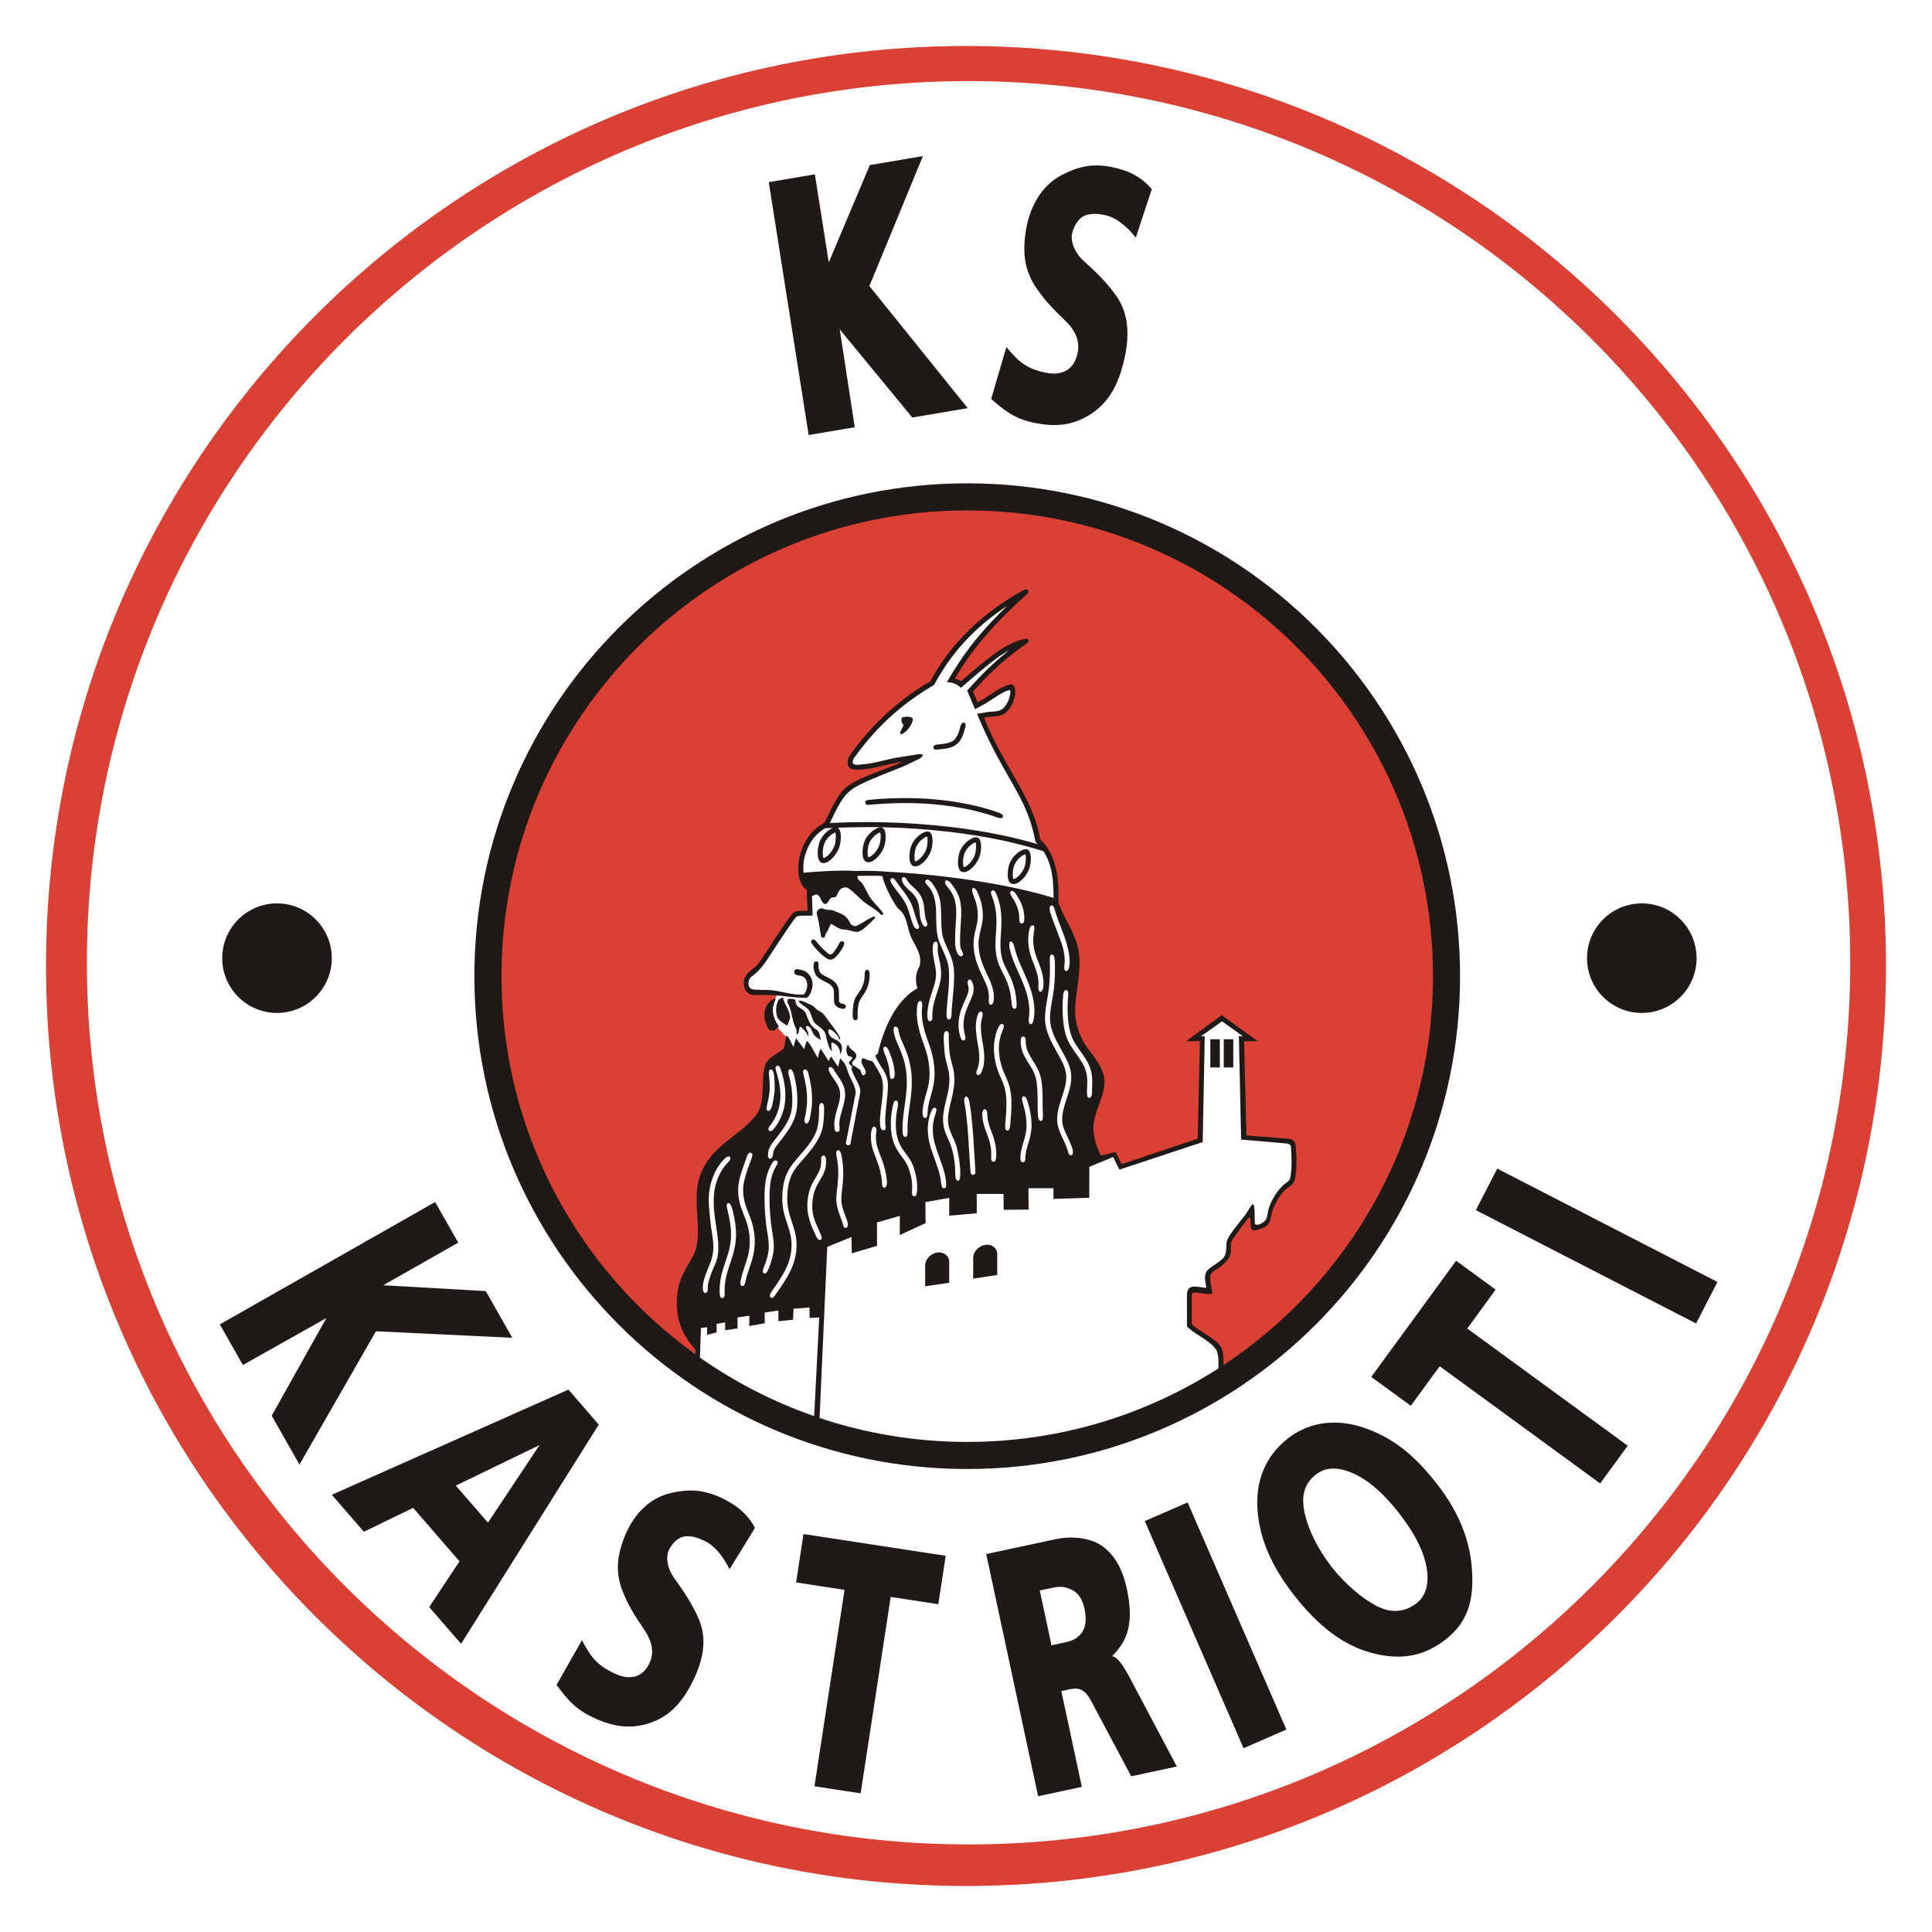
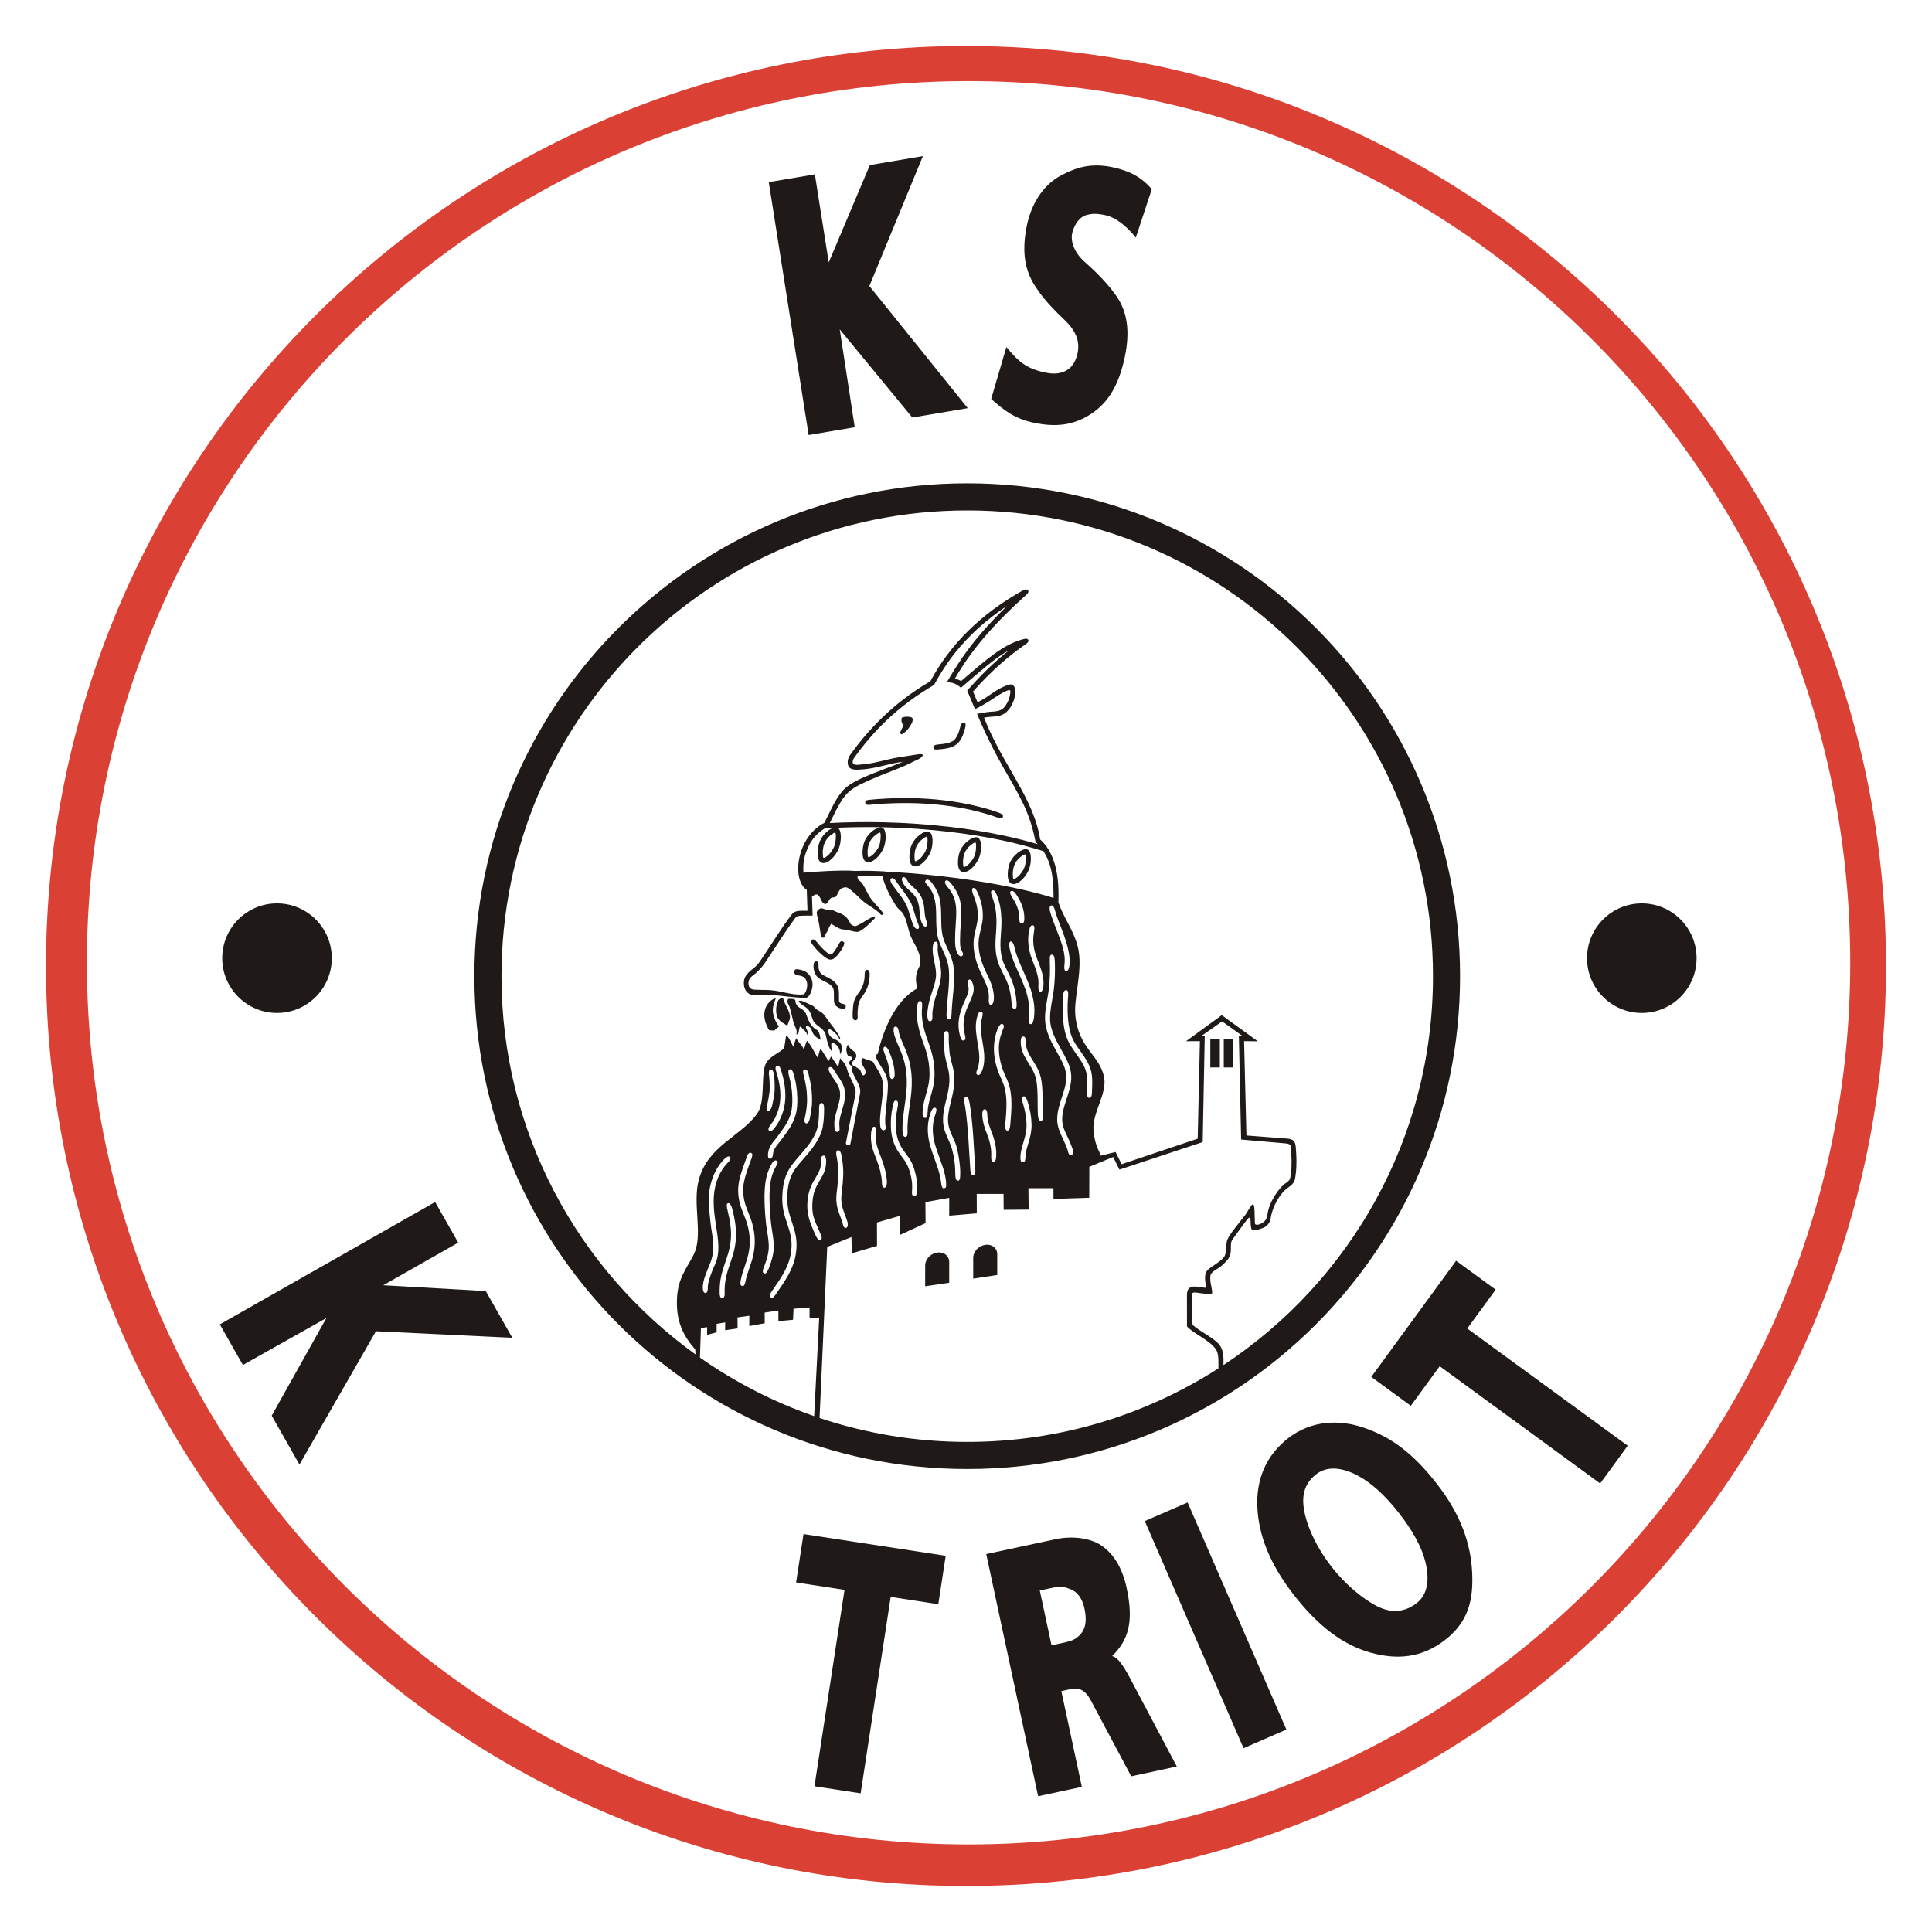
<svg xmlns="http://www.w3.org/2000/svg" xml:space="preserve" width="2480px" height="2480px" shape-rendering="geometricPrecision" text-rendering="geometricPrecision" image-rendering="optimizeQuality" fill-rule="evenodd" clip-rule="evenodd" viewBox="0 0 2480.52 2480.52">
  <g id="Ebene_x0020_1">
    <polygon fill="none" points="0,0 2480.52,0 2480.52,2480.52 0,2480.52 " />
-     <path fill="#DB4034" d="M1241.33 635.076c340.472,0 616.585,276.117 616.585,616.586 0.001,220.769 -116.101,414.487 -290.559,523.404l-1.18 -41.043 -14.244 -14.563 -25.298 -19.313 -0.172 -41.859 8.391 -3.542 17.955 2.322 -2.978 -19.771 25.893 -23.427 2.957 -21.669 28.039 -37.621 3.268 23.113 14.819 -5.892c5.073,-22.664 14.577,-42.233 33.84,-54.95l2.895 -24.869 -3.544 -26.114 -60.039 -6.621 -3.907 -124.443 9.975 -1.512 -34.949 -27.127 -36.706 27.876 11.06 -0.291 -3.101 131.724 -100.627 32.349 -8.691 -13.663 -19.648 4.192 -14.033 -46.967 15.43 -54.35 -31.695 -59.92 -6.95 -66.452 4.09 -46.746 -22.881 -57.066c2.496,-23.526 -4.686,-60.138 -19.401,-72.295 -11.91,-41.727 -26.429,-71.954 -43.286,-96.262 -10.99,-23.03 -21.981,-46.057 -32.971,-69.086 10.474,-0.641 20.942,-1.811 31.425,-6.717 8.955,-10.416 10.115,-20.829 7.737,-31.233 -14.237,5.477 -29.185,13.79 -44.831,24.953l-8.303 -19.132c19.565,-19.839 41.258,-38.614 60.827,-58.453 -20.759,6.142 -45.944,26.01 -72.362,49.763l-12.28 -5.705c20.564,-35.84 53.72,-72.826 82.993,-104.398 -34.476,18.383 -79.199,54.907 -109.206,109.104 -34.039,21.683 -67.195,49.142 -98.419,89.319 -9.405,13.37 -6.772,19.647 7.905,18.825l65.227 -12.66c-23.388,18.333 -55.556,20.908 -79.417,38.587 -13.391,9.922 -22.348,29.717 -30.12,47.273 -30.425,17.067 -42.685,59.882 -22.954,77.85l2.614 34.998 -20.829 3.642 -43.984 65.493c-11.955,7.328 -19.48,15.539 -17.27,25.716l9.105 8.435 31.612 0.258 -12.496 21.638 8.056 18.546 16.636 18.451 -1.836 13.658 -24.598 22.305 -7.811 64.68 -64.193 58.291 -9.011 36.84 -8.377 155.377 1.117 78.012c-164.019,-110.816 -271.877,-298.469 -271.877,-511.261 0,-340.47 276.116,-616.585 616.585,-616.586z" />
    <path fill="#1F1A17" d="M1241.82 620.547c349.412,0 632.771,283.361 632.771,632.769 0.001,349.414 -283.36,632.772 -632.772,632.772 -349.408,0 -632.768,-283.359 -632.768,-632.772 0,-349.409 283.36,-632.768 632.769,-632.769zm-321.715 1079.19l10.985 -1.847 -0.089 10.036 16.019 -2.322 -0.132 -14.185 15.183 -2.106 -0.04 13.239 19.796 -3.598 -0.02 -13.735 17.566 -2.609 0.034 13.737 18.815 -1.891 0.62 -14.153 20.534 -1.625 0.044 13.422 12.388 -0.513 -6.487 126.601c-52.608,-18.304 -101.874,-43.739 -146.636,-75.163l1.256 -37.975 7.962 -1.078 0 9.842 12.211 -3.169 -0.009 -10.905zm132.156 120.832l9.858 -219.673 31.09 -12.635 0.418 20.898 32.39 -9.562 -0.065 -30.043 29.334 -8.451 -0.045 24.555 33.128 -15.267 -0.211 -26.955 30.559 -5.489 -0.015 22.872 35.417 -3.043 -0.103 -24.883 34.452 0.019 0.131 20.371 32.065 -0.265 -0.25 -27.474 32.114 0.035 0.044 13.746 45.924 -1.506 0.124 -39.724 30.612 -12.614 8.026 16.223 106.903 -35.371 2.635 -135.917 -4.927 0.133 27.21 -19.211 26.749 19.151 -5.216 -0.073 2.903 132.639c18.969,1.654 37.941,3.303 56.914,4.95 6.703,0.576 6.964,2.703 7.156,6.591 0.543,10.889 1.295,21.694 -0.216,32.517 -1.013,7.277 -0.915,8.046 -6.812,12.092 -8.405,5.769 -21.38,24.131 -23.245,40.245 -0.654,5.693 -2.79,7.914 -5.797,10.115 -3.648,2.677 -10.099,4.582 -10.365,0.891 -0.569,-7.939 0.418,-24.239 -2.535,-24.239 -1.742,-0.001 -5.217,6.438 -8.43,11.723 -1.634,2.691 -3.648,4.582 -4.888,6.29 -4.922,6.787 -16.95,20.567 -19.672,27.906 -2.081,5.601 0.261,15.429 -4.144,21.857 -3.637,5.305 -15.115,11.3 -20.421,16.133 -7.711,7.022 -1.417,22.458 -2.382,23.044 -1.377,0.832 -8.283,-1.162 -14.44,-1.369 -5.426,-0.182 -10.295,1.801 -10.291,10.755l0.031 40.44c8.283,9.307 28.598,17.335 36.872,28.99 4.528,6.377 3.366,17.462 3.489,24.919 -93.064,59.733 -203.752,94.397 -322.521,94.397 -66.265,0 -129.986,-10.817 -189.557,-30.73zm518.561 -67.931c0.058,-8.248 0.506,-16.088 -3.446,-23.396 -5.788,-10.699 -27.203,-19.204 -37.164,-29.221l-0.067 -36.69c0,-3.652 1.701,-4.316 6.328,-3.677 4.204,0.585 17.999,2.732 19.485,1.103 1.502,-1.654 -2.082,-12.905 -2.058,-17.861 0.015,-3.701 -0.28,-6.428 2.082,-8.761 5.615,-5.533 10.133,-5.104 19.544,-16.083 8.801,-10.267 1.713,-19.81 7.062,-26.888 3.8,-5.021 19.499,-27.827 21.227,-27.831 1.482,-0.001 1.801,1.077 1.777,3.524 -0.034,3.04 0.325,8.603 0.993,10.434 1.639,4.478 7.752,1.644 14.288,-0.491 4.641,-1.512 9.431,-5.321 10.617,-12.881 2.491,-15.848 12.525,-32.576 22.491,-39.289 8.717,-5.873 8.593,-9.622 9.494,-16.198 1.609,-11.729 1.191,-23.131 0.202,-35.682 -0.566,-7.196 -3.023,-10.331 -11.203,-10.951l-52.159 -3.953 -3.007 -121.111 17.631 0.177 -46.284 -33.557 -45.894 33.462 17.826 -0.083 -2.844 125.206 -97.69 32.789 -7.771 -15.686 -18.786 4.717c-3.854,-9.041 -8.141,-15.848 -9.549,-32.444 -1.934,-22.797 18.009,-46.967 13.525,-68.794 -5.758,-28.025 -32.906,-36.573 -36.858,-79.013 -2.047,-21.975 8.889,-54.773 4.316,-82.354 -3.957,-23.846 -18.884,-40.947 -26.03,-62.706 0.63,-19.826 0.734,-59.228 -23.457,-80.646 -8.084,-53.023 -48.241,-95.599 -72.018,-156.366 11.649,-2.551 21.03,0.413 29.678,-8.18 12.364,-12.29 14.44,-37.636 2.549,-34.231 -16.237,4.652 -25.307,15.421 -40.599,22.596 -1.924,-4.583 -3.848,-9.165 -5.773,-13.752 24.465,-27.59 47.189,-46.83 68.248,-61.211 5.261,-3.594 2.883,-7.614 -2.082,-6.438 -26.434,6.254 -48.041,25.602 -81.566,54.321 -0.899,-1.187 -5.67,-2.727 -7.973,-3.047 22.08,-38.462 51.196,-71.344 92.621,-108.7 4.283,-3.864 0.644,-8.066 -4.878,-4.995 -54.875,30.567 -94.244,70.233 -119.177,116.983 -35.869,20.507 -72.619,51.746 -103.094,94.658 -3.264,4.593 -3.677,10.208 -2.156,13.943 2.574,6.339 12.648,4.779 18.102,4.435 17.383,-1.099 33.978,-7.58 51.903,-9.804 -18.225,7.883 -35.608,13.175 -53.606,21.527 -8.248,3.822 -18.195,9.139 -24.047,16.088 -10.164,12.064 -15.804,26.858 -23.176,40.81 -36.79,19.199 -41.755,74.199 -22.561,86.145l0.895 26.739c-7.16,0.334 -15.606,-1.152 -19.746,4.15 -12.092,15.488 -26.01,38.339 -41.538,61.255 -6.138,9.065 -13.736,10.822 -18.535,19.253 -3.8,6.674 -2.889,24.096 12.566,23.624 8.853,-0.266 17.432,0.069 26.246,0.232 9.874,0.728 23.172,3.036 38.488,3.351 4.621,0.092 7.589,-7.964 8.534,-12.364 1.643,-7.625 -0.595,-15.036 -6.644,-20.031 -3.312,-2.738 -7.328,-3.711 -12.26,-4.375 -5.276,-0.718 -5.892,6.517 -0.443,7.525 6.201,1.146 9.952,1.619 12.097,7.51 1.983,5.434 0.66,12.186 -3.06,17.172 -11.502,1.396 -23.555,-2.235 -34.457,-4.248l0.03 -0.076 -0.92 -0.087 -0.202 -0.035 -0.093 -0.009c-5.813,-0.926 -12.084,-1.368 -17.94,-1.2 -3.376,0.098 -3.076,-0.27 -9.7,-0.33 -6.29,-0.059 -9.061,-4.252 -8.038,-10.203 0.98,-5.723 4.794,-7.028 9.056,-10.817 5.404,-4.813 9.445,-9.593 13.486,-15.611 5.595,-8.349 11.083,-16.793 16.591,-25.2 6.314,-9.636 12.692,-19.258 19.572,-28.501 2.289,-3.076 2.796,-4.05 6.556,-4.395 5.611,-0.517 11.33,-0.216 16.965,-0.344l-0.832 -24.988c2.322,-0.625 4.882,-3.065 6.964,-1.884 4.966,2.81 4.439,11.137 10.07,11.935 2.608,0.363 4.557,-4.986 6.717,-7.142 2.16,-2.156 6.217,-0.586 7.545,-2.864 3.203,-5.488 3.544,-10.906 12.008,-11.36 3.652,-0.193 11.344,7.545 20.351,16.025 7.944,7.484 18.299,11.413 25.032,19.249 0.729,0.845 3.573,-0.695 2.962,-1.629 -4.385,-6.748 -10.522,-11.882 -15.39,-18.299 -4.691,-6.188 -7.348,-13.776 -11.674,-20.337 -1.438,-2.185 -4.291,-3.657 -5.833,-5.734l-0.325 -3.983c10.887,-0.097 21.804,-0.338 31.76,0.065 3.16,12.496 10.272,26.77 17.827,38.532 3.154,4.922 6.413,5.597 9.473,10.892 4.572,7.905 5.463,18.156 9.047,27.354 4.636,11.896 15.385,23.019 11.723,38.749 -3.78,6.879 -6.969,15.488 -2.884,28.761 -30.573,16.547 -45.112,58.553 -50.88,83.629 -0.369,1.605 -1.742,0.999 -2.446,1.719 -0.693,0.708 -0.639,2.156 0.536,4.444 6.65,13.091 12.688,17.704 14.535,29.545 2.097,13.416 -5.213,44.92 -2.486,58.636 1.083,5.452 -5.936,6.103 -6.875,-0.55 -2.309,-16.325 5.561,-41.431 2.701,-58.726 -1.481,-8.958 -9.474,-18.855 -11.625,-23.787 -3.149,-2.589 -6.088,-2.204 -8.646,-3.366 -2.56,-1.158 -4.435,-2.347 -5.335,-1.54 -1.172,1.044 -1.851,3.18 -0.936,6.153 0.503,1.632 1.57,3.744 2.501,5.073 5.468,7.776 0.428,10.164 0.27,10.228 -3.405,1.48 -3.587,-6.517 -5.379,-7.255l-4.818 -3.166c-1.078,-1.295 -2.481,-2.075 -3.672,-1.603 -0.039,0.014 -1.983,-2.835 -0.998,-4.715 1.27,-2.431 5.511,-4.415 5.009,-8.593 -0.787,-6.576 -6.629,-4.922 -10.758,-13.889 -0.064,-0.021 -2.796,4.739 -1.747,8.544 0.432,1.585 0.595,4.568 2.151,5.808 1.554,1.239 4.507,0.768 5.138,2.347 0.92,2.308 -4.09,4.391 -4.199,6.433 -0.142,2.619 4.415,4.941 4.317,4.991 -0.429,0.62 -0.788,1.545 -1.015,2.835 2.757,11.958 12.988,21.316 10.996,31.72l-12.438 64.847c-0.541,2.844 -6.383,2.034 -5.689,-1.519l12.215 -62.413c1.797,-9.183 -8.105,-21.374 -10.507,-31.192 -1.935,-7.92 -6.615,-11.95 -9.081,-14.839 -1.166,3.525 -1.511,7.452 -2.672,10.971 -3.082,-4.257 -5.887,-9.061 -8.963,-13.318 -1.113,2.092 -2.501,3.907 -3.337,5.995 -3.096,-4.794 -6.192,-10.41 -10.232,-15.887 -2.215,4.385 -2.521,7.869 -3.382,11.846 -4.38,-6.162 -7.421,-14.819 -14.111,-22.206 -1.511,3.729 -2.254,6.015 -3.893,11.236 -2.781,-6.212 -6.733,-8.524 -9.916,-14.602 -1.433,3.844 -2.884,7.633 -3.214,11.462 -2.84,-3.633 -5.98,-13.672 -9.627,-14.726 -1.565,6.702 -1.319,15.208 -4.361,17.758 -7.786,6.514 -19.563,10.295 -22.935,21.31 -5.02,16.388 0.597,46.569 -10.089,61.388 -21.38,29.648 -62.726,40.688 -74.74,84.544 -8.141,29.723 4.385,66.876 -4.661,91.563 -5.945,16.211 -20.843,30.027 -23.117,56.653 -2.815,32.95 7.939,52.608 23.167,69.927l0.266 6.29c-150.825,-108.558 -249.066,-285.618 -249.066,-485.6 0,-330.2 267.778,-597.981 597.977,-597.981 330.205,-0.001 597.986,267.782 597.986,597.981 0.001,208.654 -106.953,392.335 -268.982,499.325zm-4.661 -418.339l-12.231 0 0 36.223 12.231 0 0 -36.223zm17.281 0l-12.232 0 0 36.223 12.232 0 0 -36.223zm-333.916 307.391l30.84 -4.706 0 -26.773c0,-7.87 -6.936,-13.249 -15.421,-11.955l0.001 -0.001c-8.486,1.296 -15.421,8.792 -15.421,16.661l0 26.774zm-61.679 9.794l30.84 -4.489 0 -26.774c0,-7.87 -6.935,-13.298 -15.419,-12.062l0 -0.001c-8.486,1.234 -15.421,8.683 -15.421,16.552l0 26.774zm166.624 -482.613c2.218,8.336 5.624,16.256 8.69,24.317 3.156,8.287 6.181,16.463 8.101,25.13 1.59,7.179 2.673,13.943 1.772,21.243 -0.687,5.619 -2.421,7.013 -4.04,7.038 -1.618,0.024 -3.13,-1.324 -2.368,-7.525 1.905,-15.529 -3.833,-28.831 -9.439,-43.611 -3.12,-8.229 -6.63,-16.305 -8.889,-24.81 -1.511,-5.704 -0.188,-7.653 1.358,-8.082 1.541,-0.423 3.312,0.65 4.815,6.301zm-49.467 -20.115c6.234,9.498 10.137,18.82 10.137,30.214 0,5.63 -1.61,6.693 -3.209,6.772 -1.599,0.084 -3.208,-0.788 -3.208,-6.447 0.001,-10.258 -3.588,-18.649 -9.194,-27.188 -3.414,-5.213 -2.962,-7.062 -1.595,-7.899 1.364,-0.833 3.648,-0.665 7.069,4.548zm22.452 48.193c-1.38,7.603 -1.153,14.513 0.397,22.088 1.492,7.279 4.568,13.864 7.112,20.819 3.105,8.499 5.296,16.231 4.72,25.276 -0.404,6.388 -2.235,8.136 -3.844,8.19 -1.603,0.053 -3.007,-1.576 -2.584,-8.303 0.523,-8.245 -1.456,-15.223 -4.296,-22.96 -2.661,-7.261 -5.833,-14.14 -7.378,-21.734 -1.693,-8.324 -2.003,-15.926 -0.487,-24.283 1.511,-8.314 3.381,-8.362 5.468,-7.83 1.537,0.392 2.033,2.44 0.892,8.736zm-13.19 50.898c4.356,9.864 8.622,19.437 11.147,29.935 2.328,9.689 3.41,18.672 2.116,28.555 -1.028,7.82 -2.858,8.755 -4.444,8.519 -1.579,-0.233 -2.928,-1.654 -1.954,-9.091 1.206,-9.185 0.216,-17.496 -1.949,-26.498 -2.437,-10.115 -6.585,-19.327 -10.774,-28.831 -4.585,-10.4 -9.366,-20.469 -11.88,-31.563 -1.575,-6.969 -0.567,-9.611 0.974,-10.045 1.54,-0.439 3.632,1.319 5.241,8.43 2.437,10.749 7.067,20.509 11.523,30.587zm-34.205 -98.099c3.962,10.222 5.403,20.22 5.708,31.18 0.236,8.382 -0.689,16.68 -1.132,25.051 -0.491,9.361 -0.152,17.758 2.633,26.754 2.688,8.681 7.737,16.134 11.197,24.491 3.949,9.537 5.976,19.652 6.703,29.919 0.527,7.4 -0.816,7.944 -2.421,8.017 -1.595,0.073 -3.464,-0.3 -3.966,-7.431 -0.687,-9.804 -2.437,-18.944 -6.221,-28.044 -3.553,-8.545 -8.657,-16.153 -11.403,-25.051 -3.006,-9.746 -3.435,-18.851 -2.908,-28.998 0.428,-8.206 1.343,-16.335 1.122,-24.55 -0.281,-10.271 -1.669,-19.627 -5.374,-29.21 -2.785,-7.216 -1.497,-7.889 0.069,-8.544 1.487,-0.621 3.421,-0.232 5.996,6.416zm-23.911 -1.624c3.918,9.538 5.911,18.639 5.68,28.981 -0.182,8.07 -2.609,15.438 -4.248,23.299 -1.551,7.43 -1.624,13.809 -0.424,21.31 1.556,9.72 4.863,18.102 9.066,26.97 2.438,5.143 5.031,10.169 6.832,15.568 2.082,6.244 3.396,12.008 2.928,18.574 -0.403,5.734 -2.235,7.156 -3.848,7.205 -1.614,0.048 -3.007,-1.26 -2.58,-7.353 0.842,-11.883 -3.898,-20.293 -9.109,-31.249 -4.38,-9.207 -8.013,-18.623 -9.617,-28.732 -1.312,-8.28 -1.215,-15.405 0.493,-23.605 1.554,-7.468 3.937,-14.504 4.109,-22.166 0.217,-9.471 -1.713,-17.792 -5.291,-26.533 -2.869,-6.999 -2.319,-9.602 -0.842,-10.227 1.472,-0.621 3.884,0.718 6.851,7.957zm-35.027 -13.873c5.183,6.629 9.431,13.486 11.409,21.645 1.727,7.127 1.752,14.022 1.491,21.341 -0.314,8.85 -1.265,17.679 -1.338,26.538 -0.05,6.101 -0.62,12.112 2.401,17.452 2.058,3.632 1.604,5.039 0.128,6.191 -1.259,0.985 -3.996,0.472 -6.073,-3.73 -3.116,-6.321 -2.905,-12.919 -2.855,-19.942 0.059,-8.923 1.019,-17.822 1.338,-26.735 0.242,-6.714 0.261,-13.076 -1.323,-19.617 -1.817,-7.492 -5.109,-13.249 -10.129,-19.056 -3.466,-4.017 -3.273,-6.374 -2.092,-7.457 1.181,-1.078 3.362,-0.891 7.042,3.371zm-70.527 -2.583c3.189,4.675 6.629,9.134 10.084,13.613 3.633,4.921 6.782,9.725 9.479,15.222 1.624,4.193 2.988,8.386 4.243,12.709 1.176,4.055 2.437,7.983 3.982,11.915 2.342,4.787 1.777,6.782 0.315,7.432 -1.467,0.65 -3.845,-0.03 -6.197,-4.848 -1.624,-4.199 -2.983,-8.386 -4.243,-12.709 -1.172,-4.055 -2.446,-7.992 -3.966,-11.93 -2.466,-5.039 -5.39,-9.43 -8.722,-13.932 -3.553,-4.607 -7.077,-9.209 -10.374,-14.003 -2.712,-4.493 -2.249,-6.378 -0.93,-7.283 1.318,-0.907 3.503,-0.861 6.329,3.814zm24.933 10.074c5.813,5.866 8.805,11.28 10.429,19.367 1.433,7.121 0.704,14.794 3.55,21.478 2.111,4.97 0.752,6.113 -0.817,6.989 -1.408,0.787 -3.386,-0.625 -5.35,-5.172 -2.964,-6.862 -2.21,-14.716 -3.662,-22.045 -1.349,-6.801 -3.77,-11.162 -8.668,-16.078 -3.952,-3.968 -8.578,-7.014 -11.265,-11.95 -2.633,-4.844 -2.038,-7.023 -0.674,-7.864 1.363,-0.843 3.509,-0.35 6.083,4.37 2.456,4.502 6.772,7.269 10.374,10.906zm20.307 -9.092c5.276,6.951 8.805,13.221 10.719,21.73 1.649,7.332 1.733,14.603 1.836,22.104 0.104,7.692 0.02,15.276 1.408,22.856 1.324,7.238 4.454,13.45 7.456,20.144 4.016,8.957 6.964,16.955 7.53,26.818 0.507,8.8 0,17.452 -0.773,26.223 -0.866,9.828 -1.944,19.647 -2.328,29.5 -0.226,5.881 -1.826,6.846 -3.425,6.826 -1.599,-0.025 -3.219,-1.063 -2.983,-7.121 0.389,-9.948 1.497,-19.849 2.367,-29.766 0.744,-8.466 1.236,-16.807 0.754,-25.298 -0.511,-9.047 -3.293,-16.344 -6.979,-24.554 -3.225,-7.186 -6.497,-13.84 -7.92,-21.611 -1.452,-7.944 -1.397,-15.867 -1.506,-23.929 -0.098,-7.054 -0.142,-13.904 -1.688,-20.795 -1.673,-7.46 -4.207,-13.371 -9.391,-18.992 -4.582,-4.975 -2.972,-5.216 -2.116,-6.683 0.777,-1.329 3.385,-1.408 7.038,2.548zm8.141 83.659c-0.502,6.733 1.54,13.043 2.81,19.662 1.275,6.657 1.983,12.748 1.186,19.499 -0.699,5.91 -2.387,11.403 -4.243,17.049 -2.19,6.677 -4.444,13.318 -5.63,20.252 -0.715,4.168 -1.246,8.279 -0.97,12.486 0.314,4.842 -1.658,6.049 -3.268,5.976 -1.609,-0.076 -2.844,-1.433 -3.15,-5.951 -0.305,-4.568 0.295,-9.031 1.069,-13.554 1.24,-7.25 3.573,-14.238 5.876,-21.207 1.727,-5.243 3.366,-10.326 3.957,-15.819 1.412,-13.101 -5.045,-25.415 -4.066,-38.487 0.493,-6.625 2.505,-7.358 4.493,-7.117 1.452,0.176 2.348,1.708 1.935,7.21zm150.326 18.447c0.489,11.678 0.084,23.176 -1.206,34.8 -0.925,8.372 -2.801,16.596 -3.971,24.928 -1.192,8.45 -1.585,16.227 0.516,24.545 3.278,12.977 10.464,23.86 16.759,35.559 5.376,9.985 9.445,18.854 8.962,30.361 -0.398,9.509 -3.425,18.107 -6.329,27.118 -2.706,8.411 -5.32,16.394 -5.301,25.288 0.02,8.385 3.396,15.011 6.964,22.486 2.456,5.138 4.607,10.158 6.419,15.567 1.018,5.571 0,7.334 -1.541,7.816 -1.54,0.482 -3.607,-0.315 -4.689,-6.217 -1.658,-5.021 -3.697,-9.646 -5.965,-14.411 -3.853,-8.076 -7.566,-16.083 -7.595,-25.213 -0.03,-9.608 2.687,-18.196 5.617,-27.286 2.721,-8.441 5.634,-16.543 6.024,-25.445 0.448,-10.228 -3.425,-18.17 -8.205,-27.035 -6.589,-12.21 -13.929,-23.525 -17.339,-37.084 -2.293,-9.135 -1.944,-17.665 -0.635,-26.947 1.167,-8.273 3.032,-16.439 3.952,-24.751 1.26,-11.325 1.609,-22.517 1.147,-33.896 -0.354,-8.678 0.684,-9.114 2.938,-9.257 1.139,-0.074 3.13,0.6 3.48,9.07zm17.119 43.108c-0.68,8.376 -0.986,16.704 -0.537,25.102 0.487,9.148 1.624,18.298 4.709,26.921 2.89,8.066 7.909,14.465 12.791,21.468 6.296,9.03 11.571,16.843 13.284,27.862 1.226,7.884 0.507,15.508 0.311,23.442 -0.133,5.502 -1.817,6.929 -3.421,6.91 -1.598,-0.017 -3.135,-1.512 -2.998,-7.117 0.183,-7.545 0.936,-14.805 -0.221,-22.281 -1.539,-9.956 -6.517,-16.994 -12.201,-25.155 -5.221,-7.496 -10.474,-14.327 -13.57,-22.954 -3.356,-9.348 -4.543,-18.845 -5.074,-28.753 -0.468,-8.678 -0.172,-17.27 0.527,-25.927 0.389,-4.804 2.205,-6.215 3.809,-6.191 1.604,0.019 3.007,1.491 2.59,6.673zm-122.067 -13.831c2.14,7.477 -0.415,13.324 -3.402,20.422 -2.215,5.269 -4.848,10.295 -6.428,15.799 -2.721,9.479 -3.307,17.707 -0.91,27.266 1.851,7.372 0.654,7.373 -1.181,8.185 -1.466,0.648 -3.298,0.359 -5.119,-6.905 -2.667,-10.626 -1.938,-19.829 1.078,-30.376 1.638,-5.741 4.341,-10.98 6.663,-16.468 2.451,-5.793 4.72,-10.572 2.978,-16.68 -1.495,-5.247 -0.113,-7.042 1.476,-7.569 1.527,-0.507 3.396,1.254 4.844,6.328zm11.384 43.218c-2.152,8.13 -1.523,15.647 -0.346,23.95 1.324,9.33 3.509,18.298 3.322,27.758 -0.106,5.547 -0.738,10.606 -2.795,15.739 -2.21,5.522 -4.307,6.043 -5.769,5.35 -1.312,-0.626 -2.776,-1.27 -0.319,-7.417 1.811,-4.538 2.401,-8.977 2.485,-13.87 0.162,-9.072 -2.003,-17.713 -3.264,-26.666 -1.278,-9.081 -1.949,-17.314 0.404,-26.203 1.865,-7.045 3.78,-7.486 5.734,-6.856 1.748,0.56 1.929,2.977 0.548,8.213zm56.204 29.825c-0.054,7.472 2.426,13.26 6.127,19.712 3.545,6.182 7.782,11.846 10.557,18.431 3.371,7.998 4.198,15.755 4.666,24.407 0.566,10.378 0.132,20.803 0.664,31.179 0.345,6.687 -0.827,8.662 -2.701,8.396 -1.589,-0.228 -3.386,-1.708 -3.716,-8.146 -0.53,-10.34 -0.084,-20.735 -0.634,-31.075 -0.419,-7.864 -1.117,-14.967 -4.164,-22.251 -2.204,-5.275 -5.493,-9.863 -8.427,-14.759l-1.797 -2.993c-4.38,-7.308 -7.052,-14.091 -6.993,-22.639 0.035,-5.175 1.422,-6.64 2.972,-6.562 1.695,0.084 3.489,0.37 3.446,6.299zm2.801 78.638c2.844,9.362 4.528,18.433 4.691,28.221 0.128,7.589 -1.462,14.874 -3.623,22.118 -1.997,6.694 -4.109,12.929 -4.268,19.933 -0.131,5.985 -1.811,6.271 -3.415,6.197 -1.605,-0.073 -3.135,-0.532 -2.993,-6.585 0.172,-7.515 2.398,-14.199 4.543,-21.375 2.043,-6.832 3.466,-13.071 3.348,-20.217 -0.152,-9.219 -1.792,-17.758 -4.465,-26.567 -2.577,-8.501 -1.23,-9.361 0.331,-9.72 1.554,-0.354 3.351,-0.241 5.852,7.997zm-32.325 -93.383l-2.84 8.131 -0.951 4.122c-1.289,5.612 -1.358,11.031 -0.936,16.77 0.537,7.26 2.033,13.978 4.386,20.863 2.294,6.712 5.876,12.944 8.071,19.686 2.649,8.121 3.362,16.123 3.45,24.648 0.099,9.554 -0.842,19.017 -1.605,28.535 -0.406,4.862 -1.963,6.562 -3.573,6.526 -1.608,-0.035 -3.262,-1.806 -2.824,-7.058 0.793,-9.317 1.683,-18.584 1.604,-27.935 -0.069,-7.731 -0.822,-15.399 -3.155,-22.768 -2.126,-6.717 -5.738,-12.869 -8.022,-19.558 -2.535,-7.421 -4.15,-14.667 -4.72,-22.486 -0.463,-6.306 -0.133,-12.216 1.034,-18.433 0.891,-4.759 2.086,-9.243 4.189,-13.607 3.032,-6.29 5.152,-5.778 6.638,-4.238 1.039,1.078 1.058,3.051 -0.747,6.801zm-19.85 108.626c0.099,5.089 1.181,9.74 2.712,14.592 1.739,5.497 4.139,10.788 5.773,16.321 2.231,7.548 3.401,14.706 3.023,22.561 -0.295,6.121 -2.087,7.437 -3.672,7.21 -1.603,-0.232 -3.056,-0.945 -2.746,-7.323 0.351,-7.181 -0.689,-13.711 -2.736,-20.607 -1.635,-5.502 -4.027,-10.769 -5.744,-16.241 -1.683,-5.366 -2.914,-10.527 -3.017,-16.158 -0.107,-5.68 1.442,-6.994 3.042,-7.058 1.601,-0.069 3.258,1.093 3.366,6.703zm-22.909 -15.789c1.471,7.954 2.425,15.976 3.222,24.028 1.439,14.469 2.289,28.998 3.141,43.512 0.369,6.266 0.757,12.55 1.2,18.801 0.477,6.732 -1.152,6.896 -2.756,6.919 -1.603,0.025 -3.194,-0.059 -3.642,-6.472 -0.438,-6.276 -0.822,-12.58 -1.192,-18.865 -0.845,-14.426 -1.678,-28.865 -3.12,-43.246 -0.788,-7.901 -1.733,-15.769 -3.175,-23.574 -1.126,-6.109 0.399,-7.993 1.958,-8.327 1.566,-0.337 3.185,0.856 4.362,7.224zm-26.519 -85.021c-0.232,6.791 0.413,13.505 0.95,20.282 0.615,7.757 3.175,14.509 4.809,22.064 2.26,10.439 1.713,19.613 -0.309,30.086 -1.713,8.879 -4.489,17.546 -5.788,26.498 -1.295,8.923 -0.729,15.902 2.574,24.225 2.835,7.139 6.57,13.43 8.283,20.971 2.451,10.797 4.213,21.192 4.248,32.251 0.03,8.293 -1.295,9.336 -2.899,9.386 -1.604,0.047 -3.494,-0.897 -3.519,-9.229 -0.03,-10.528 -1.211,-20.508 -3.991,-30.677 -1.649,-6.029 -4.311,-11.501 -6.753,-17.245l-1.313 -3.085c-3.775,-8.874 -4.331,-17.974 -2.968,-27.512 1.295,-9.061 4.105,-17.831 5.847,-26.813 1.856,-9.572 2.421,-17.934 0.34,-27.468 -1.713,-7.855 -4.292,-14.863 -4.937,-22.94 -0.561,-6.988 -1.234,-13.909 -0.989,-20.921 0.177,-4.995 1.875,-6.231 3.48,-6.236 1.604,-0.007 3.115,1.195 2.938,6.363zm-34.314 -36.312c-0.92,10.174 0.433,19.358 3.116,29.211 2.258,8.287 5.64,16.231 8.15,24.445 3.09,10.124 4.675,19.662 4.793,30.264 0.089,7.85 -1.043,15.169 -3.022,22.763 -1.57,6.032 -3.578,11.935 -4.774,18.058 -0.659,3.39 -1.107,6.742 -1.136,10.188 -0.03,3.872 -0.98,6.417 -2.446,6.526 -2.235,0.167 -4.021,-0.242 -3.972,-6.753 0.03,-3.77 0.542,-7.442 1.265,-11.153 1.231,-6.27 3.258,-12.314 4.872,-18.491 1.836,-7.039 2.894,-13.805 2.815,-21.089 -0.112,-9.968 -1.589,-18.915 -4.507,-28.433 -2.535,-8.273 -5.946,-16.28 -8.209,-24.633 -2.86,-10.548 -4.331,-20.371 -3.352,-31.263 0.65,-7.221 2.26,-8.199 3.868,-8.223 1.61,-0.021 3.239,0.895 2.54,8.583zm16.961 137.443c-2.909,8.42 -3.643,16.187 -2.816,25.071 0.891,9.596 4.046,18.186 7.235,27.251 3.913,11.117 8.368,21.812 9.42,33.56 0.699,7.775 -0.443,7.983 -1.979,8.352 -1.536,0.364 -3.48,0.906 -4.36,-7.309 -1.22,-11.354 -5.331,-21.714 -9.115,-32.477 -3.371,-9.584 -6.64,-18.639 -7.58,-28.787 -0.9,-9.721 -0.152,-18.274 3.037,-27.492 2.485,-7.201 4.311,-7.437 5.892,-7.098 1.57,0.34 2.913,1.27 0.266,8.929zm-47.002 -107.775c0.95,6.82 4.016,12.782 6.717,19.092 2.821,6.595 5.356,13.096 7.058,20.07 1.852,7.593 2.801,15.036 3.071,22.847 0.374,10.774 -0.832,21.187 -2.347,31.843 -0.813,5.723 -1.693,11.448 -2.283,17.197 -0.62,6.029 -1.058,11.969 -0.783,18.027 0.266,5.842 -1.211,7.132 -2.82,7.126 -1.601,-0.006 -3.348,-1.329 -3.598,-6.949 -0.281,-6.334 0.182,-12.56 0.832,-18.865 0.6,-5.832 1.501,-11.639 2.323,-17.442 1.461,-10.267 2.642,-20.307 2.279,-30.692 -0.261,-7.373 -1.117,-14.4 -2.884,-21.566 -1.924,-7.821 -5.005,-15.017 -8.17,-22.404 -2.421,-5.645 -4.862,-11.054 -5.713,-17.146 -0.729,-5.253 0.729,-6.812 2.554,-6.571 1.423,0.193 3.141,0.936 3.766,5.434zm-12.176 26.468c3.799,9.207 6.658,18.24 7.077,28.201 0.232,5.575 -1.781,7.009 -3.376,7.082 -1.595,0.07 -2.801,-1.195 -3.022,-6.585 -0.379,-9.313 -3.116,-17.737 -6.655,-26.341 -2.116,-5.158 -1.575,-7.608 -0.113,-8.268 1.453,-0.66 3.839,0.458 6.089,5.911zm10.877 71.615c-1.89,9.008 -2.751,17.758 -2.176,26.951 0.631,10.054 3.003,18.491 8.579,26.907 5.773,8.705 11.192,13.127 14.937,25.716 2.795,9.415 4.36,18.053 3.567,27.822 -0.496,6.166 -1.87,7.142 -3.469,6.989 -1.61,-0.152 -3.48,-0.693 -2.948,-7.269 0.724,-8.982 -0.575,-16.945 -3.244,-25.553 -3.622,-11.701 -8.77,-15.961 -14.179,-24.171 -6.206,-9.412 -8.918,-18.82 -9.631,-30.046 -0.62,-9.735 0.25,-19.008 2.254,-28.546 1.447,-6.891 2.555,-7.555 4.44,-7.21 1.766,0.325 3.292,1.638 1.87,8.41zm-27.62 32.694c-0.552,5.937 -0.256,10.902 0.998,16.725 1.615,5.491 3.632,10.749 5.744,16.064 3.848,10.078 6.315,19.308 7.156,30.111 -0.064,6.367 -1.702,7.574 -3.312,7.653 -1.609,0.078 -3.174,-0.965 -3.105,-7.442 -0.748,-10.051 -3.116,-18.633 -6.703,-27.999 -2.201,-5.558 -4.297,-11.064 -5.98,-16.802 -1.452,-6.689 -1.772,-12.432 -1.156,-19.253 1.201,-5.887 2.525,-6.96 4.105,-6.689 1.58,0.265 3.436,1.89 2.255,7.633zm-190.493 38.474c-5.286,5.467 -9.002,11.408 -12.043,18.382 -3.405,7.804 -5.099,15.449 -5.738,23.935 -0.867,11.491 0.3,22.472 2.013,33.86 1.23,8.189 2.647,16.341 3.346,24.598 0.872,10.291 0.452,20.523 -3.971,30.086 -3.003,6.486 -5.651,13.127 -7.629,20.007 -0.954,3.326 -1.654,6.511 -1.595,9.97 0.093,5.07 -1.599,6.655 -3.199,6.56 -1.604,-0.099 -3.135,-1.895 -3.219,-6.738 -0.064,-3.983 0.743,-7.667 1.84,-11.497 2.023,-7.054 5.237,-13.707 7.816,-20.568 3.603,-9.588 4.444,-17.033 3.578,-27.261 -0.684,-8.127 -2.519,-16.089 -3.298,-24.204 -1.132,-11.779 -2.942,-23.442 -2.061,-35.328 0.561,-7.589 1.929,-14.627 4.562,-21.773 3.45,-9.356 7.919,-17.177 14.844,-24.342 3.893,-4.028 6.206,-4.125 7.437,-3.096 1.225,1.022 1.393,3.194 -2.683,7.407zm6.388 61.623c2.628,10.748 4.4,20.893 4.209,31.962 -0.202,11.738 -2.782,22.048 -6.601,33.112 -2.948,8.533 -5.758,16.546 -7.121,25.504 -0.802,5.291 -0.974,10.213 -0.842,15.558 0.124,4.926 -1.436,6.117 -3.046,6.142 -1.609,0.028 -3.278,-1.083 -3.371,-5.995 -0.109,-5.711 0.074,-11.005 0.931,-16.661 1.417,-9.346 4.321,-17.737 7.406,-26.645 3.603,-10.405 6.054,-20.08 6.246,-31.125 0.182,-10.484 -1.521,-20.071 -4.026,-30.243 -1.748,-7.112 -1.915,-10.099 -0.443,-10.931 1.958,-1.109 4.38,-0.02 6.658,9.321zm23.939 -66.507c-3.548,9.717 -7.348,19.339 -9.431,29.526 -1.717,8.41 -1.461,15.862 0.399,24.224 2.229,10.025 7.284,19.092 10.045,28.964 3.943,14.101 4.468,27.463 1.215,41.78 -2.499,11.019 -7.81,22.286 -9.666,32.439 -1.049,5.734 -2.683,6.738 -4.277,6.284 -1.54,-0.433 -3.115,-0.802 -1.919,-7.412 2.003,-11.069 7.067,-21.64 9.622,-32.768 3.022,-13.19 2.53,-25.578 -1.127,-38.571 -2.816,-10.001 -7.895,-19.16 -10.144,-29.339 -2.047,-9.268 -2.313,-17.536 -0.428,-26.863 2.111,-10.435 6.275,-20.252 9.641,-30.351 1.836,-5.522 3.948,-6.246 5.449,-5.67 1.565,0.6 2.879,1.575 0.62,7.755zm32.015 8.924c-3.086,5.395 -5.272,10.557 -6.576,16.621 -2.008,9.327 -2.293,18.52 -2.111,28.044 0.196,10.044 0.861,20.095 2.038,30.076 1.038,8.82 3.037,17.522 3.381,26.406 0.152,3.979 -0.098,7.785 -0.787,11.708 -1.192,6.781 -3.372,12.979 -5.794,19.426 -2.515,5.841 -4.246,6.399 -5.752,5.847 -1.501,-0.552 -2.791,-2.23 -0.202,-8.254 2.279,-5.996 4.321,-11.753 5.438,-18.072 0.62,-3.508 0.836,-6.91 0.699,-10.468 -0.345,-8.688 -2.339,-17.216 -3.343,-25.834 -1.191,-10.198 -1.875,-20.444 -2.077,-30.706 -0.197,-10.051 0.133,-19.715 2.26,-29.559 1.466,-6.792 3.937,-12.555 7.362,-18.604 2.687,-4.031 4.646,-3.923 6.024,-3.105 1.373,0.813 2.195,2.353 -0.561,6.477zm64.026 -6.777c-0.152,4.661 -0.384,8.702 -1.91,13.107 -2.426,6.999 -6.919,12.801 -10.193,19.411 -3.607,7.289 -5.216,14.091 -5.611,22.206 -0.448,9.199 0.493,16.503 4.145,24.939l6.254 14.454c2.339,5.095 1.792,6.797 0.39,7.564 -1.408,0.768 -3.697,0.635 -6.226,-4.891 -2.244,-4.922 -4.558,-9.81 -6.413,-14.883 -3.466,-9.48 -5.031,-17.404 -4.548,-27.508 0.418,-8.713 2.421,-16.93 6.279,-24.737 3.121,-6.315 7.511,-11.919 9.849,-18.584 1.289,-3.676 1.447,-7.033 1.554,-10.935 -0.432,-5.878 1.324,-5.813 2.589,-6.413 1.447,-0.696 3.435,0.91 3.839,6.27zm19.637 -6.89c1.215,6.691 2.117,13.248 2.274,20.045 0.138,5.783 -0.227,11.498 -0.758,17.256 -0.516,5.645 -1.441,11.276 -1.693,16.94 -0.3,6.812 0.911,12.118 3.258,18.492 1.63,4.419 3.343,8.73 4.715,13.244 0.861,5.014 -0.216,6.831 -1.752,7.358 -1.536,0.526 -3.534,-0.216 -4.509,-5.881 -1.27,-4.263 -2.919,-8.312 -4.45,-12.486 -2.647,-7.231 -3.951,-13.318 -3.662,-21.04 0.172,-4.662 0.926,-9.297 1.394,-13.938 0.664,-6.606 1.2,-13.156 1.057,-19.796 -0.137,-6.423 -0.984,-12.603 -2.165,-18.923 -1.172,-5.366 0.177,-7.27 1.752,-7.56 1.571,-0.286 3.386,1.034 4.538,6.29zm-86.429 -101.982c0.615,6.767 0.852,13.215 0.566,20.001 -0.689,6.28 -1.761,12.261 -3.164,18.417 -1.668,6.028 -3.878,7.191 -5.389,6.635 -1.595,-0.587 -2.668,-1.56 -0.832,-8.209 1.338,-5.793 2.352,-11.414 3.006,-17.325 0.266,-6.369 0.035,-12.403 -0.561,-18.752 -1.063,-7.205 0.354,-8.666 1.949,-8.814 1.59,-0.144 3.377,0.998 4.425,8.046zm8.677 -7.605c2.244,6.781 3.868,13.574 4.863,20.652 1.018,7.254 1.215,14.07 0.344,21.341 -0.679,5.67 -1.988,10.813 -4.085,16.123 -2.288,5.791 -4.907,11.004 -8.785,15.867 -3.721,4.665 -5.109,5.724 -7.235,4.272 -1.344,-0.915 -2.26,-2.668 2.052,-8.062 3.529,-4.425 5.926,-9.154 8.012,-14.421 1.901,-4.793 3.082,-9.454 3.691,-14.577 0.797,-6.7 0.601,-12.974 -0.334,-19.648 -0.945,-6.738 -2.519,-13.166 -4.646,-19.617 -1.924,-5.828 0.148,-6.821 1.732,-7.126 1.576,-0.307 2.687,0.034 4.391,5.196zm16.601 6.152c2.712,9.692 4.159,19.146 4.44,29.211 0.226,8.244 -0.109,15.799 -2.545,23.688 -2.51,8.125 -6.438,14.878 -11.413,21.754l-4.272 5.9 -4.843 6.324c-1.934,2.524 -4.064,4.854 -5.615,7.645 -1.368,2.456 -2.283,4.72 -2.481,7.519 -0.345,4.803 -2.485,6.113 -4.08,5.995 -1.595,-0.124 -2.815,-1.722 -2.289,-6.86 0.409,-3.963 1.639,-6.86 3.239,-9.754 1.329,-2.418 3.017,-4.493 4.73,-6.655l1.447 -1.825 4.765 -6.207 4.144 -5.724c4.582,-6.33 8.239,-12.525 10.547,-20.001 2.224,-7.202 2.481,-14.115 2.269,-21.641 -0.266,-9.554 -1.688,-18.534 -4.252,-27.733 -1.747,-6.286 -0.359,-8.037 1.195,-8.405 1.56,-0.37 3.298,0.63 5.015,6.771zm18.776 -1.161c1.476,5.907 2.707,11.773 3.642,17.788 0.808,6.86 1.137,13.525 0.901,20.43 -0.098,1.318 -0.197,2.642 -0.291,3.966 -0.595,5.359 -1.486,10.567 -2.608,15.838 -1.275,5.011 -3.13,6.113 -4.691,5.754 -1.56,-0.36 -2.835,-2.19 -1.56,-7.224 1.368,-6.221 2.299,-12.32 2.762,-18.678 0.221,-6.497 -0.094,-12.766 -0.852,-19.219 -0.901,-5.755 -2.067,-11.358 -3.505,-17.005 -1.55,-5.553 -0.404,-6.599 1.152,-6.979 1.556,-0.376 3.539,-0.093 5.05,5.33zm20.066 44.407c0.053,7.812 -0.276,15.5 -1.601,23.193 -1.363,7.952 -4.685,14.636 -8.971,21.458 -6.335,10.069 -14.535,18.417 -22.143,27.528 -3.283,3.927 -5.828,7.481 -7.816,11.206 -4.809,9.01 -6.511,20.012 -6.777,30.141 -0.232,8.519 0.91,16.728 3.725,25.562 3.864,12.143 8.219,22.915 8.244,35.796 0.02,11.954 -2.446,22.107 -7.442,32.935 -5.168,11.186 -12.339,20.892 -19.258,31.056 -3.637,5.344 -5.109,5.059 -6.378,4.085 -1.27,-0.97 -2.367,-2.662 1.077,-7.703 6.684,-9.785 13.761,-19.342 18.742,-30.116 4.597,-9.952 6.885,-19.263 6.86,-30.248 -0.03,-12.163 -4.296,-22.384 -7.939,-33.857 -3.169,-9.972 -4.346,-19.213 -3.951,-28.874 0.364,-9.112 1.742,-18.762 5.315,-27.203 2.51,-5.941 6.013,-11.127 10.684,-16.885 7.284,-8.969 15.43,-16.995 21.611,-26.79 3.825,-6.069 6.901,-12.082 8.107,-19.174 1.24,-7.328 1.554,-14.647 1.491,-22.068 -0.039,-5.079 1.546,-6.851 3.15,-6.866 1.604,-0.009 3.233,1.717 3.268,6.825zm13.18 -48.305c2.757,4.916 6.487,9.263 9.223,14.194 2.358,4.242 3.85,8.043 4.391,12.87 0.561,5.024 -0.039,9.45 -1.176,14.372 -1.703,7.353 -4.434,14.425 -5.709,21.877 -0.615,3.607 -0.34,7.16 -0.074,10.802 0.295,3.985 -1.506,4.504 -3.115,4.465 -1.605,-0.04 -3.042,-0.656 -3.283,-3.992 -0.301,-4.144 -0.542,-8.169 0.152,-12.278 1.284,-7.596 4.026,-14.794 5.788,-22.281 0.985,-4.19 1.511,-7.953 1.038,-12.235 -0.438,-3.953 -1.683,-7.043 -3.623,-10.508 -2.712,-4.854 -6.397,-9.125 -9.109,-13.972 -2.54,-4.544 -2.18,-6.792 -0.832,-7.664 1.338,-0.871 3.681,-0.384 6.329,4.35zm-1.758 -311.658c-6.181,2.302 -14.479,9.607 -17.678,19.317 -2.151,6.525 -4.223,23.555 3.705,25.602 7.752,2.008 18.047,-9.499 21.754,-19.387 2.938,-7.86 3.864,-22.772 -1.876,-25.769 20.041,-0.764 40.063,-1.058 60.163,-0.561 27.945,0.692 55.718,2.603 83.486,5.847 22.999,2.681 45.786,6.295 68.44,11.093 17.637,3.74 34.845,8.392 52.052,13.672 4.346,6.393 7.333,13.265 9.494,21.867 3.2,12.722 3.607,25.144 3.642,38.232 -46.401,-14.617 -126.556,-29.294 -216.371,-33.812l-0.079 -0.193c-12.639,-0.689 -25.178,-1.077 -38.192,-0.611 -16.586,-1.526 -55.108,1.01 -66.497,2.221 -0.546,-10.495 0.448,-19.421 4.45,-29.116 5.35,-12.964 11.719,-20.593 23.191,-27.935 3.446,-0.172 6.876,-0.32 10.315,-0.468zm-12.889 36.317c0.211,1.924 0.546,2.81 2.564,1.736 4.33,-2.309 8.248,-7.052 10.763,-11.821 2.703,-5.118 3.121,-10.217 3.239,-15.828 0.044,-2.299 -0.384,-4.066 -0.901,-4.307 -0.546,-0.255 -1.629,0.433 -2.997,1.275 -3.982,2.465 -7.644,6.217 -9.838,10.478 -3.027,5.886 -3.407,13.249 -2.83,18.467zm75.46 -36.865c-5.415,-1.455 -18.482,6.966 -22.694,19.437 -2.151,6.368 -4.223,22.98 3.705,24.978 7.752,1.958 18.047,-9.268 21.754,-18.913 3.085,-8.047 3.962,-23.688 -2.765,-25.501zm-17.906 36.022c0.211,1.877 0.546,2.743 2.564,1.694 4.33,-2.249 8.248,-6.88 10.763,-11.531 2.704,-4.996 3.121,-9.967 3.239,-15.439 0.044,-2.244 -0.384,-3.966 -0.901,-4.203 -0.546,-0.253 -1.629,0.423 -2.997,1.245 -3.982,2.4 -7.644,6.063 -9.838,10.222 -3.027,5.738 -3.407,12.925 -2.83,18.012zm140.421 -23.328c-5.413,-1.458 -18.482,6.964 -22.694,19.435 -2.151,6.369 -4.223,22.979 3.705,24.978 7.752,1.958 18.047,-9.268 21.754,-18.913 3.086,-8.049 3.962,-23.689 -2.765,-25.5zm-17.906 36.022c0.213,1.873 0.546,2.742 2.564,1.693 4.33,-2.25 8.248,-6.88 10.763,-11.531 2.701,-4.996 3.121,-9.967 3.239,-15.439 0.044,-2.245 -0.384,-3.966 -0.901,-4.203 -0.546,-0.252 -1.629,0.423 -2.997,1.245 -3.982,2.401 -7.644,6.063 -9.838,10.222 -3.027,5.737 -3.407,12.925 -2.83,18.013zm-44.404 -43.43c-5.413,-1.455 -18.481,6.966 -22.693,19.437 -2.151,6.368 -4.223,22.98 3.705,24.978 7.752,1.96 18.047,-9.268 21.754,-18.913 3.085,-8.047 3.962,-23.688 -2.766,-25.501zm-17.905 36.023c0.211,1.875 0.546,2.742 2.564,1.693 4.33,-2.249 8.248,-6.88 10.763,-11.531 2.703,-4.995 3.121,-9.967 3.239,-15.439 0.044,-2.245 -0.384,-3.966 -0.901,-4.203 -0.546,-0.253 -1.629,0.423 -2.997,1.245 -3.982,2.4 -7.644,6.063 -9.838,10.222 -3.027,5.738 -3.407,12.925 -2.83,18.013zm144.112 -13.28c-5.415,-1.456 -18.482,6.966 -22.695,19.438 -2.151,6.367 -4.223,22.979 3.707,24.976 7.752,1.958 18.047,-9.267 21.753,-18.913 3.088,-8.049 3.963,-23.688 -2.764,-25.501zm-17.907 36.022c0.214,1.877 0.547,2.743 2.564,1.695 4.331,-2.251 8.249,-6.88 10.764,-11.532 2.701,-4.996 3.12,-9.966 3.238,-15.439 0.045,-2.244 -0.384,-3.966 -0.9,-4.203 -0.547,-0.252 -1.629,0.423 -2.998,1.245 -3.981,2.401 -7.642,6.063 -9.838,10.222 -3.025,5.738 -3.405,12.925 -2.83,18.012zm-141.994 -205.331c3.293,-1.136 8.101,-1.466 11.876,0.001 2.19,0.85 1.408,5.34 0.261,7.397 -3.691,6.625 -6.236,10.129 -12.403,14.012 -1.048,0.659 -3.121,-0.974 -2.638,-2.112 1.609,-3.789 3.342,-6.349 4.484,-9.784 -1.497,-0.797 -2.398,-2.79 -2.639,-4.493 -0.196,-1.414 -0.285,-4.557 1.058,-5.021zm80.632 13.362c-1.284,4.696 -2.56,9.255 -4.863,13.546 -3.411,6.352 -8.318,10.015 -15.105,11.95 -4.748,1.352 -9.607,1.761 -14.509,2.254 -5.374,0.535 -5.965,-0.536 -6.315,-2.406 -0.295,-1.576 0.591,-3.475 5.645,-3.977 4.548,-0.452 9.056,-0.827 13.466,-2.042 4.391,-1.212 7.57,-2.746 9.819,-6.521l1.329 -2.23c2.245,-3.764 3.199,-8.096 4.35,-12.308 1.335,-4.863 3.283,-5.272 4.829,-4.838 1.536,0.426 2.681,1.717 1.354,6.573zm-122.608 316.435c-0.02,4.567 -0.493,8.839 -1.742,13.244 -1.417,4.98 -3.441,9.076 -6.448,13.304 -2.76,3.883 -5.345,7.205 -6.181,11.984 -0.886,5.063 -1.403,10.227 -1.034,15.351 0.286,3.961 -1.354,5.191 -2.958,5.191 -1.61,0 -3.2,-1.25 -3.455,-4.902 -0.193,-2.801 0.005,-5.595 0.202,-8.396 0.25,-3.559 0.457,-7.097 1.393,-10.542 1.082,-3.983 2.919,-7.008 5.32,-10.35 3.14,-4.366 5.507,-8.19 6.999,-13.383 1.107,-3.858 1.472,-7.603 1.486,-11.615 0.02,-4.356 1.639,-5.69 3.239,-5.67 1.599,0.019 3.199,1.393 3.18,5.783zm-63.962 -3.097c1.432,2.864 4.478,4.239 7.235,5.657 4.916,2.524 9.956,4.73 13.455,9.159 1.974,2.495 3.244,5.098 3.564,8.287 0.423,4.203 0.261,8.451 0.305,12.674 0.015,1.84 -0.025,2.844 1.497,3.937 0.974,0.699 1.969,1.054 3.155,1.225 4.124,0.595 4.616,3.18 3.735,4.843 -0.689,1.293 -1.899,1.91 -5,1.458 -2.062,-0.536 -3.825,-0.999 -5.552,-2.249 -2.737,-1.984 -3.923,-3.884 -4.198,-7.264 -0.335,-4.096 0.034,-8.229 -0.193,-12.334 -0.221,-3.996 -1.402,-6.251 -4.459,-8.78 -3.533,-2.925 -7.958,-4.376 -11.901,-6.699 -4.168,-2.456 -6.54,-4.543 -8.234,-9.066 -1.175,-3.141 -1.786,-6.142 -1.53,-9.484 0.289,-3.741 1.57,-4.854 3.189,-4.952 1.618,-0.098 3.562,0.817 3.238,5.113 -0.232,3.017 0.33,5.749 1.694,8.474zm-3.918 -38.364c3.578,4.687 7.589,8.787 12.087,12.596 1.664,1.412 3.514,3.917 5.674,3.356l0.472 -0.123c2.274,-0.592 3.391,-2.855 4.804,-4.72 2.067,-2.727 3.868,-5.527 5.365,-8.607 2.106,-4.333 3.907,-3.873 5.311,-3.116 1.412,0.757 2.445,1.841 0.393,6.069 -1.654,3.41 -3.662,6.551 -5.99,9.552 -3.012,3.883 -6.422,7.491 -10.256,7.541 -3.525,0.043 -6.61,-2.333 -9.819,-4.991 -4.897,-4.062 -9.203,-8.495 -13.052,-13.545 -3.14,-4.129 -2.421,-5.37 -1.373,-6.458 1.181,-1.236 3.135,-1.815 6.383,2.445zm67.939 -182.633c13.121,-1.293 26.232,-1.962 39.412,-2.134 11.322,-0.148 22.601,0.104 33.896,0.827 14.952,0.96 29.712,2.667 44.452,5.35 16.267,2.958 32.119,6.821 47.661,12.457 5.458,1.977 6.054,3.839 5.572,5.37 -0.481,1.531 -2.053,2.731 -7.698,0.689 -15.208,-5.517 -30.75,-9.307 -46.676,-12.215 -14.495,-2.645 -29.014,-4.322 -43.715,-5.262 -11.133,-0.715 -22.25,-0.964 -33.403,-0.816 -13.007,0.172 -25.957,0.861 -38.896,2.126 -6.078,0.595 -6.162,-1.049 -6.28,-2.648 -0.118,-1.596 -0.289,-3.155 5.676,-3.742zm-51.24 29.842c23.433,-1.127 46.84,-1.497 70.301,-0.911 28.142,0.699 56.107,2.628 84.076,5.886 23.201,2.701 46.171,6.364 69.021,11.192 14.678,3.099 29.181,6.768 43.552,11.025 -0.905,-0.97 -1.845,-1.954 -2.835,-2.934 -3.273,-17.143 -7.914,-32.168 -15.36,-47.927 -7.509,-15.893 -16.492,-30.942 -25.189,-46.209 -13.095,-23.004 -24.396,-45.866 -34.545,-70.346l12.398 -2.103c4.818,-0.815 9.824,-0.397 14.558,-1.623 5.178,-1.339 7.605,-3.671 10.503,-8.169 2.466,-3.821 3.987,-7.737 4.68,-11.788 0.365,-2.121 1.004,-3.789 0.395,-6.107 -0.816,-3.107 -16.148,6.467 -18.427,8.032 -8.756,6.023 -17.315,11.172 -26.74,15.799 -3.298,-7.98 -6.658,-15.946 -9.995,-23.91 8.279,-9.179 16.585,-18.235 25.455,-26.838 8.966,-8.703 18.303,-16.935 28.107,-24.717 -10.389,5.536 -19.878,13.018 -29.003,20.415 -11.057,8.966 -21.798,18.358 -32.625,27.616 -6.344,-5.907 -11.68,-6.88 -17.999,-7.245 12.507,-21.622 23.988,-38.61 38.689,-56.516 11.995,-14.608 25.012,-28.072 38.482,-41.331 -16.226,10.826 -31.754,23.052 -45.579,36.799 -19.613,19.498 -33.935,38.714 -48.124,64.632 -21.985,12.982 -41.892,27.393 -60.413,44.979 -15.695,14.901 -29.435,30.923 -42.035,48.522 -1.275,1.78 -1.944,3.312 -1.944,5.507 -0.009,5.168 8.155,3.229 11.699,3.012 7.668,-0.474 15.051,-1.988 22.61,-3.73 8.278,-1.904 16.498,-4.095 24.903,-5.404l24.308 -3.786c3.691,-0.576 6.975,-0.403 6.344,1.502 -0.379,1.136 -1.85,3.262 -6.438,5.252 -7.24,3.143 -13.809,6.963 -21.203,9.893 -17.516,6.928 -35.184,13.578 -51.751,21.635 -11.433,5.555 -18.313,10.912 -25.17,21.759 -5.664,8.956 -10.005,18.643 -14.706,28.137zm-12.264 109.747c-2.013,0.832 -3.351,2.146 -4.159,3.8 -1.097,2.24 0.438,5.94 1.197,9.081 2.038,8.395 2.599,16.537 4.257,23.559 0.236,1.018 3.18,1.531 4.159,0.483 0.964,-1.029 0.669,-2.687 1.402,-4.15 0.734,-1.453 2.19,-2.967 2.712,-4.37 1.354,-3.632 2.584,-6.029 4.341,-8.671 3.189,1.494 7.771,4.975 12.137,6.52 3.401,1.206 6.472,0.532 10.045,1.536 3.716,1.049 9.091,2.535 12.496,2.185 7.235,-2.456 15.13,-11.167 20.795,-16.66 1.742,-1.684 0.698,-3.898 -1.29,-2.903 -2.299,1.147 -5.572,2.717 -8.234,4.326 -3.421,2.062 -6.315,4.209 -9.622,5.631 -1.958,0.836 -3.853,2.421 -5.561,2.294 -1.683,-0.129 -4.425,-1.467 -5.611,-2.653 -2.077,-4.557 -4.577,-8.652 -9.494,-11.812 -3.149,-2.023 -8.499,-3.455 -11.438,-5.084 -2.967,-1.645 -7.126,-1.215 -10.296,-1.576 -2.342,-0.266 -5.325,-2.574 -7.835,-1.536zm25.671 167.35c-1.23,2.555 -1.688,-1.549 -2.49,-2.705 -3.696,-5.351 -10.601,-10.612 -11.792,-9.504 -0.62,-0.443 -2.142,3.303 0.571,7.589 3.417,5.408 9.42,4.804 13.451,9.725 2.913,3.564 3.676,8.677 -0.079,14.996 0.659,-9.707 -6.197,-14.715 -10.799,-15.558 -0.625,2.401 -0.35,6.708 0.566,11.65 -3.744,-3.717 -4.203,-7.407 -5.915,-12.186 -1.329,-3.722 -1.452,-8.923 -3.322,-12.216 -3.264,-5.73 -9.715,-8.209 -13.629,-12.993 -2.028,-2.476 -4.105,-11.354 -6.197,-14.582 -2.849,-4.401 -6.515,-5.739 -9.331,-8.082 -1.486,-1.231 -6.167,-4.568 -3.519,-5.109 2.644,0.044 3.666,0.334 6.058,1.427 3.371,1.546 6.851,2.944 10.158,4.558 3.214,1.573 3.795,3.803 7.255,6.117 1.969,1.317 5.483,2.81 6.994,4.577 3.322,3.887 6.054,8.155 8.884,11.821 7.353,9.517 12.884,17.354 13.135,20.473zm-57.554 -49.58c-0.128,-0.065 -0.266,5.276 3.756,8.486 2.426,1.928 5.876,3.096 8.509,6.615 2.022,2.695 2.588,6.683 4.33,10.02 1.664,3.193 2.446,6.364 7.841,10.965 1.077,0.914 3.233,1.748 4.06,2.786 3.584,4.484 2.929,8.682 3.898,11.61 0.374,1.018 -4.468,-1.585 -8.485,-5.911 -2.106,-2.264 -2.992,-7.688 -4.961,-9.44 -3.46,-3.072 -4.887,-2.042 -5.325,-1.284 -1.245,2.145 4.655,7.367 2.44,12.692 -1.471,-5.346 -3.883,-7.313 -8.593,-11.846 -2.475,-2.381 -2.072,1.24 -2.864,3.736 -1.013,3.207 0.788,2.879 -2.992,5.679 -0.729,-0.118 0.448,-2.958 -0.182,-5.547 -0.807,-3.287 -3.042,-6.56 -4.336,-11.753 -2.176,-8.702 -3.489,-17.235 -6.265,-21.714 -1.467,-2.362 -1.358,-5.158 -0.128,-6.772 0.546,-0.113 7.953,-0.758 9.296,1.677zm-25.326 -2.171c-1.565,5.291 -5.415,11.734 -2.825,21.435 1.226,4.591 3.362,9.936 7.033,14.327 -1.236,1.678 -4.139,2.928 -5.832,5.379 -2.299,-0.379 -3.8,0.064 -6.826,-0.634 -0.911,-1.193 -4.474,-7.648 -5.572,-13.796 -0.827,-4.607 -0.906,-7.54 0.182,-12.019 2.623,-10.827 13.077,-15.946 13.84,-14.692zm9.686 -0.404c0.25,4.687 5.413,11.627 7.667,18.596 2.723,8.395 -0.487,9.523 -2.397,16.827 -0.911,-1.192 -10.906,-5.399 -13.027,-11.551 -1.526,-4.44 -1.678,-8.865 -1.029,-13.447 0.576,-4.046 2.087,-6.256 2.378,-7.801 0.797,-1.077 5.211,-4.582 6.408,-2.625z" />
    <path fill="#DB4034" d="M1240.25 59.06c652.257,0 1181.2,528.951 1181.2,1181.19 0,652.257 -528.945,1181.2 -1181.2,1181.2 -652.243,0 -1181.19,-528.945 -1181.19,-1181.2 0,-652.243 528.95,-1181.19 1181.19,-1181.19zm3.303 45.053c625.079,0 1131.99,506.912 1131.99,1131.98 0,625.079 -506.906,1131.99 -1131.99,1131.99 -625.065,0 -1131.98,-506.906 -1131.98,-1131.99 0,-625.066 506.911,-1131.98 1131.98,-1131.98z" />
    <path fill="#1F1A17" d="M355.654 1159.87c38.832,0 70.325,31.493 70.325,70.325 0,38.831 -31.493,70.326 -70.325,70.326 -38.832,-0.001 -70.326,-31.494 -70.326,-70.326 0,-38.832 31.494,-70.325 70.326,-70.325z" />
    <path fill="#1F1A17" d="M2107.93 1159.87c38.832,0 70.325,31.493 70.325,70.325 0,38.831 -31.493,70.326 -70.325,70.326 -38.832,-0.001 -70.326,-31.494 -70.326,-70.326 0,-38.832 31.494,-70.325 70.326,-70.325z" />
    <polygon fill="#1F1A17" points="282.229,1700.4 558.688,1543.29 588.316,1595.42 492.027,1650.15 623.663,1657.63 657.766,1717.63 482.687,1709.22 384.494,1880.35 348.847,1817.63 419.032,1692.26 311.857,1752.54 " />
    <polygon fill="#1F1A17" points="1038.24,558.528 987.032,233.838 1046.22,223.845 1064.05,336.934 1116.82,211.927 1184.94,200.428 1116.19,367.241 1242.51,524.043 1171.31,536.063 1078.16,422.891 1097.42,548.539 " />
-     <path fill="#1F1A17" d="M426.019 1919.16l303.793 -135.037 38.949 44.913 -176.765 281.517 -40.947 -47.218 38.91 -58.739 -59.511 -68.624 -63.261 30.658 -41.167 -47.47zm200.482 35.791l66.25 -99.614 -107.507 52.039 41.257 47.575z" />
    <path fill="#1F1A17" d="M1272.57 512.246l19.541 -66.679c15.19,18.394 25.501,27.736 49.79,32.737 10.947,2.251 17.723,1.5 24.485,-1.309 8.422,-3.5 14.487,-11.193 17.091,-23.36 3.338,-15.605 -2.296,-29.199 -17.145,-43.286 -24.458,-23.194 -30.526,-33.265 -34.797,-39.261 -14.482,-20.321 -20.044,-43.245 -13.955,-77.47 5.343,-30.057 20.673,-55.779 45.166,-68.649 19.557,-10.278 38.401,-15.878 64.932,-10.413 21.903,4.507 37.783,12.59 51.116,28.371l-20.52 62.143c-11.65,-14.699 -25.728,-26.061 -39.495,-28.896 -11.158,-2.297 -16.77,-1.98 -23.044,-0.347 -10.469,2.721 -16.035,12.727 -18.749,22.078 -2.894,9.947 0.724,25.091 15.741,38.389 23.827,21.088 34.887,35.684 40,42.846 14.499,20.317 18.576,45.782 11.298,79.795 -8.344,39.007 -23.531,61.135 -47.398,75.111 -19.343,11.326 -40.121,14.71 -68.546,8.857 -26.299,-5.416 -38.816,-16.304 -55.51,-30.656z" />
-     <path fill="#1F1A17" d="M714.536 2163.33l32.614 -57.503c10.901,20.814 18.946,32.009 41.399,42.52 10.118,4.737 16.825,5.665 23.942,4.67 8.861,-1.237 16.31,-6.956 21.33,-17.68 6.439,-13.756 3.789,-27.795 -7.667,-44.509 -18.873,-27.524 -22.665,-38.38 -25.56,-45.001 -9.818,-22.442 -10.477,-45.167 2.453,-75.632 11.35,-26.754 31.465,-47.062 57.792,-53.176 21.022,-4.881 40.392,-5.572 64.917,5.908 20.246,9.478 33.937,20.837 43.579,38.768l-32.628 53.041c-8.238,-16.519 -19.509,-30.506 -32.235,-36.464 -10.314,-4.829 -15.804,-5.882 -22.206,-5.868 -10.683,0.02 -18.121,8.016 -22.671,16.085 -4.844,8.584 -4.464,23.581 7.318,39.601 18.696,25.408 26.383,41.686 29.854,49.597 9.833,22.444 8.534,47.181 -5.5,77.162 -16.096,34.385 -35.331,51.373 -61.282,58.668 -21.034,5.913 -41.814,4.069 -68.091,-8.231 -24.31,-11.381 -34.171,-24.551 -47.358,-41.956z" />
    <polygon fill="#1F1A17" points="2054.47,1904.62 1848.45,1754.14 1811.36,1804.93 1760.59,1767.85 1869.53,1618.7 1920.29,1655.79 1883.82,1705.72 2089.84,1856.19 " />
    <polygon fill="#1F1A17" points="1045.71,2293.41 1084.3,2041.24 1022.13,2031.72 1031.64,1969.58 1214.21,1997.51 1204.7,2059.66 1143.58,2050.31 1105,2302.48 " />
    <path fill="#1F1A17" d="M1332.85 2306.2l-66.609 -310.928 89.282 -19.127c19.72,-4.224 43.481,-2.117 58.461,8.058 16.295,11.07 27.139,29.439 32.611,54.979 9.225,43.062 2.303,66.414 -18.743,87.1 6.81,1.339 13.974,11.311 22.752,27.873l60.343 113.893 -58.56 12.544 -51.746 -97.217c-7.764,-14.589 -15.959,-16.865 -26.21,-14.669l-11.777 2.523 26.34 122.944 -56.144 12.027zm2.131 -264.157l15.076 70.383 14.796 -3.169c12.877,-2.759 15.913,-4.934 20.484,-9.044 8.131,-7.303 10.484,-18.866 7.113,-34.603 -2.862,-13.364 -8.998,-21.844 -18.39,-25.415 -7.326,-2.784 -11.61,-4.035 -24.287,-1.319l-14.792 3.168z" />
    <path fill="#1F1A17" d="M1844.73 1904.98c-31.803,-40.722 -59.516,-59.966 -92.834,-71.628 -31.36,-10.977 -67.942,-10.298 -98.198,13.331 -27.563,21.526 -41.029,51.709 -39.36,88.39 1.604,35.195 15.133,72.072 47.123,113.032 31.806,40.727 63.746,64.072 97.853,73.617 34.713,9.721 66.442,6.916 96.346,-16.436 29.725,-23.214 36.275,-51.472 34.417,-87.028 -1.863,-35.56 -13.728,-72.79 -45.346,-113.278zm-48.444 37.834c17.961,22.999 29.319,44.042 33.942,63.163 5.339,22.075 2.843,41.207 -11.311,52.261 -13.971,10.912 -31.41,14.145 -51.545,3.651 -17.761,-9.252 -39.871,-27.353 -57.647,-50.112 -18.521,-23.716 -29.669,-48.026 -34.151,-66.879 -5.097,-21.462 -2.635,-38.852 14.211,-52.009 14.158,-11.056 33.006,-8.927 52.622,1.182 17.563,9.054 35.543,25.266 53.879,48.743z" />
    <polygon fill="#1F1A17" points="1596.62,2244.52 1469.8,1952.92 1524.79,1929.01 1651.61,2220.61 " />
-     <polygon fill="#1F1A17" points="2177.62,1699.24 1894.89,1553.71 1922.33,1500.4 2205.06,1645.93 " />
  </g>
</svg>